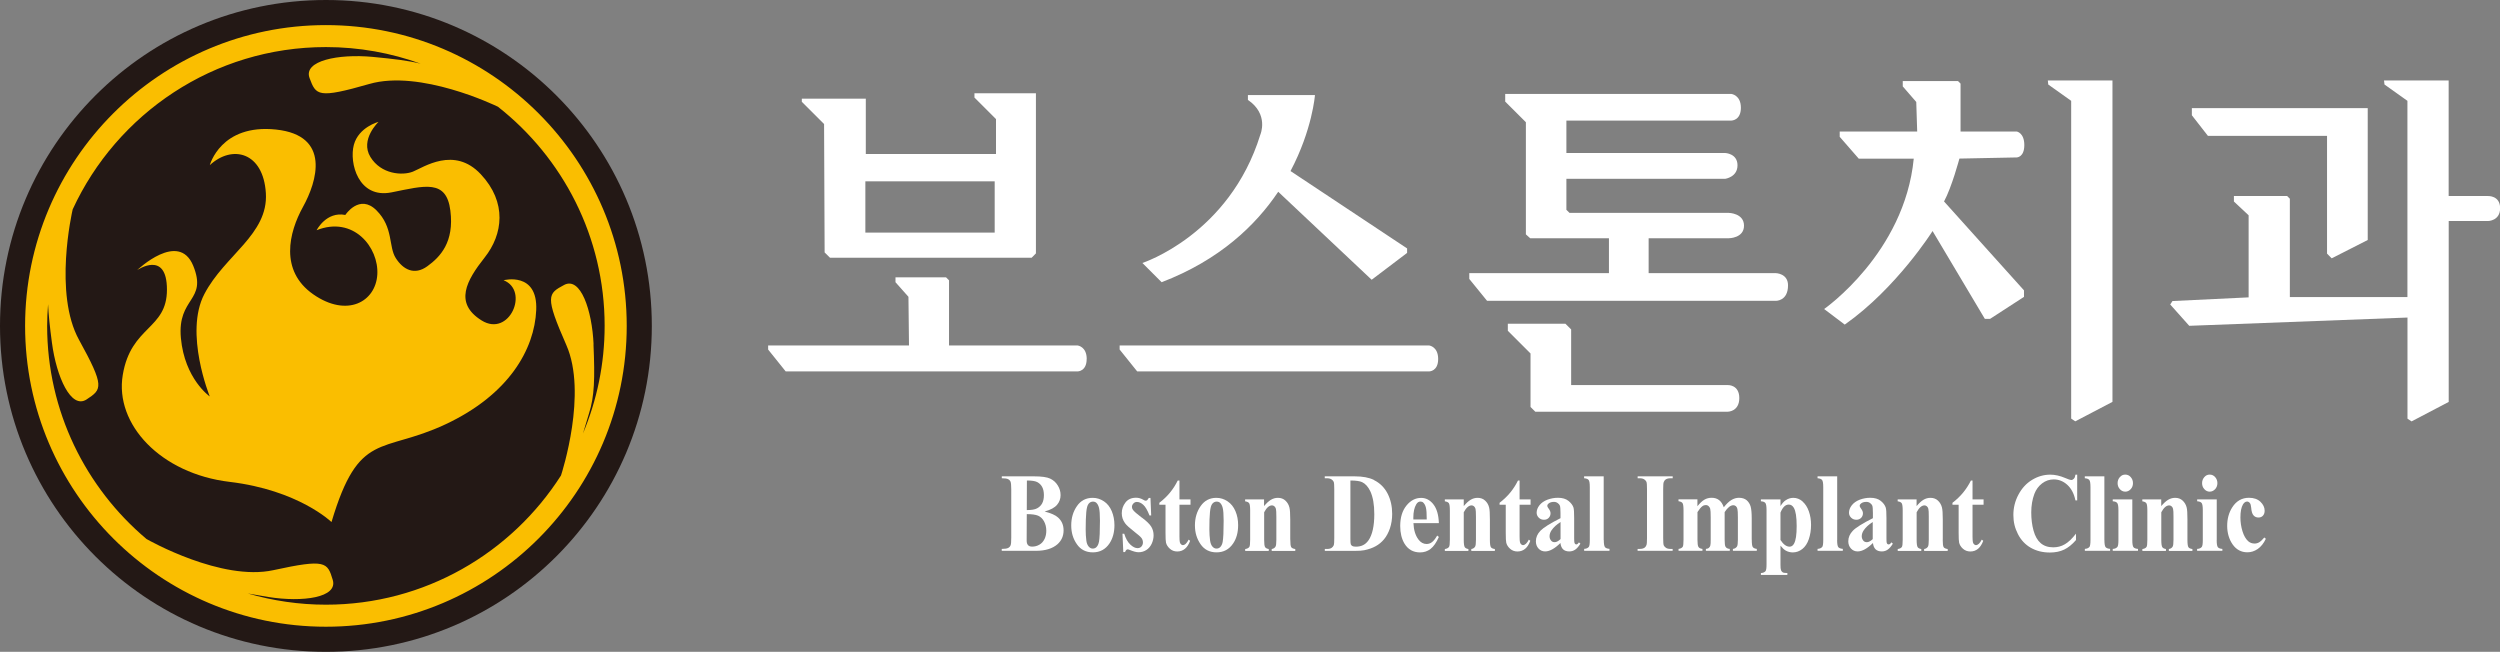
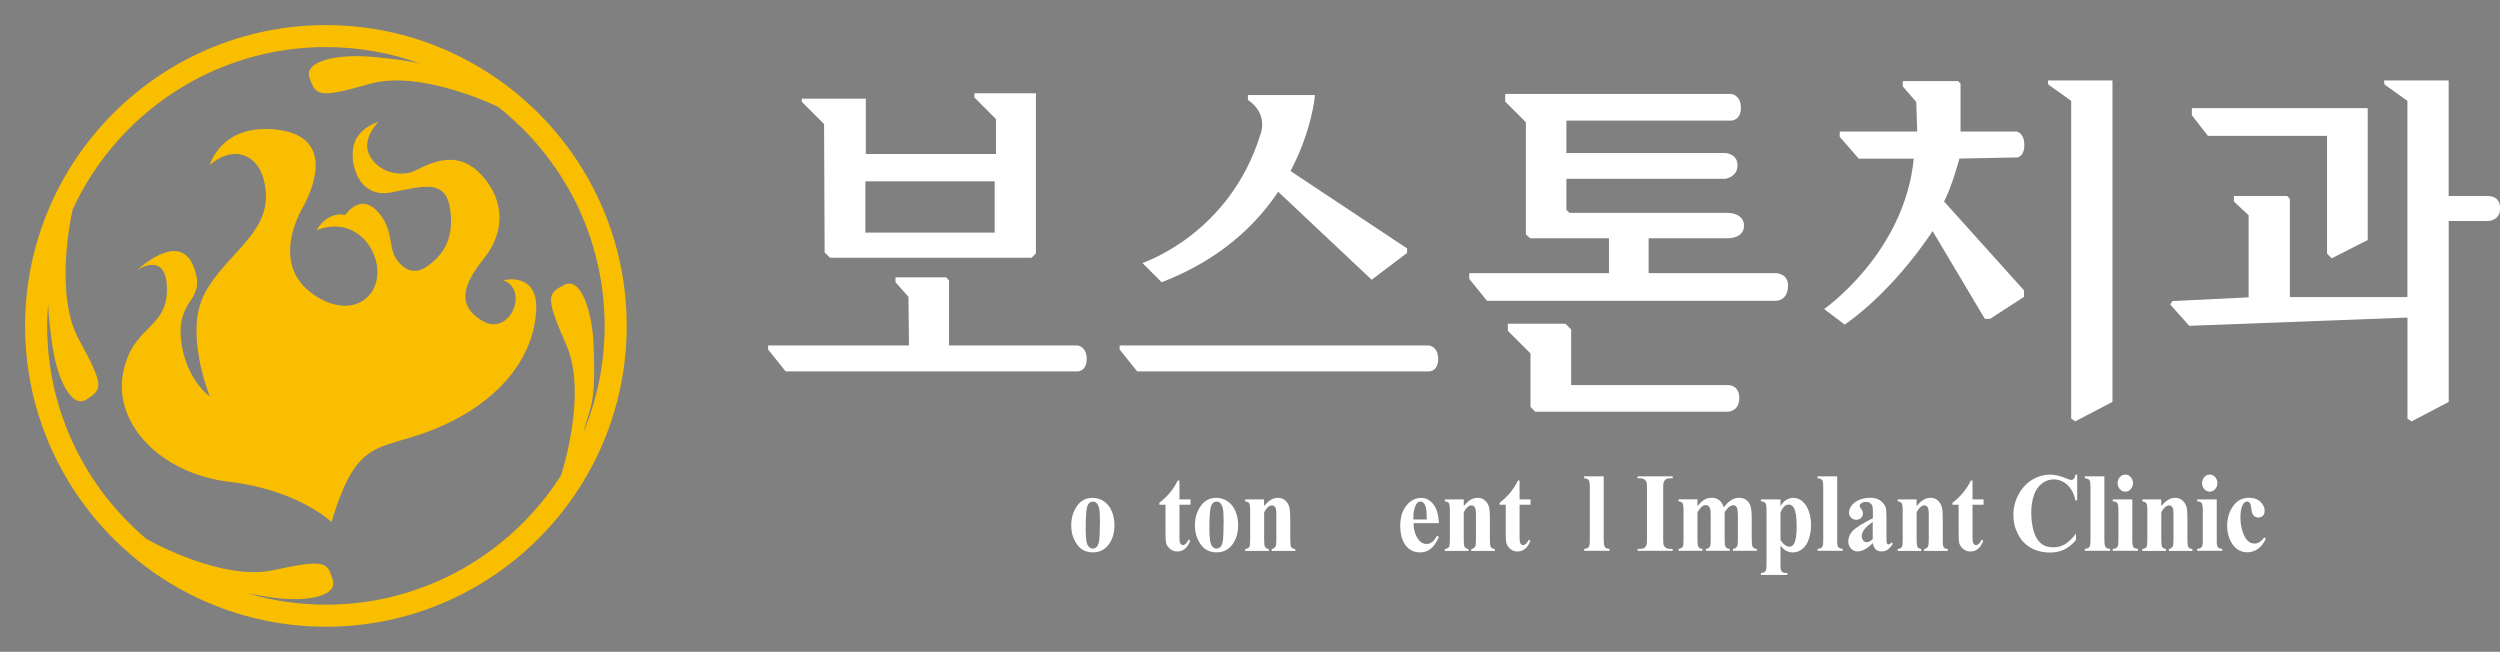
<svg xmlns="http://www.w3.org/2000/svg" id="_레이어_1" data-name="레이어 1" viewBox="0 0 457.18 119.2">
  <rect x="0" y="0" width="457.18" height="119.2" fill="#808080" stroke="none" />
  <defs>
    <style>      .cls-1 {        fill: #fff;      }      .cls-2 {        fill: #fabe00;      }      .cls-3 {        fill: #231815;      }    </style>
  </defs>
  <g>
-     <path class="cls-3" d="M119.2,59.6c0,32.91-26.68,59.6-59.6,59.6S0,92.52,0,59.6,26.68,0,59.6,0s59.6,26.69,59.6,59.6Z" />
    <path class="cls-2" d="M60.6,95.45s-6.02-5.83-18.61-7.33c-12.59-1.5-21.05-10.53-19.54-19.55,1.5-9.02,8.08-8.27,8.08-15.6s-5.45-3.57-5.45-3.57c0,0,7.61-7.29,10.26-.79,2.64,6.51-2.95,5.7-2.26,13.21.69,7.5,5.28,10.68,5.28,10.68,0,0-4.71-11.6-.99-18.72,3.71-7.12,11.71-10.91,11.25-18.45-.46-7.54-6.16-8.92-10.25-5.13,0,0,1.99-7.58,12.1-6.51,10.1,1.07,7.5,9.53,4.93,14.16-2.56,4.63-4.32,11.64,1.88,15.97,6.2,4.32,11.41,1.37,11.72-3.6.31-4.98-4.37-10.8-11.1-8.12,0,0,1.76-3.48,5.25-2.79,0,0,2.58-3.96,5.7-.84,3.12,3.12,2.18,6.62,3.52,8.72,1.34,2.11,3.41,3.22,5.78,1.5,2.37-1.72,4.94-4.4,4.21-10.18-.73-5.78-4.67-4.55-10.76-3.33-6.09,1.22-7.77-5.43-6.89-8.69.88-3.26,4.52-4.21,4.52-4.21,0,0-3.44,3.25-1.49,6.43,1.95,3.18,5.85,3.44,7.77,2.68,1.92-.77,7.55-4.71,12.4.46,4.86,5.17,4.06,11.02.73,15.23s-5.66,8.34-.57,11.52c5.09,3.18,8.8-5.47,4.02-7.35,0,0,6.28-1.65,5.97,5.47-.31,7.12-4.96,15.44-16.62,20.89-11.66,5.45-15.8,1.04-20.81,17.84Z" />
    <path class="cls-2" d="M59.6,4.59C29.27,4.59,4.59,29.27,4.59,59.6s24.67,55.01,55.01,55.01,55.01-24.67,55.01-55.01S89.93,4.59,59.6,4.59ZM108.55,62.99c-.27-6.28-2.4-12.47-5.39-10.88-2.99,1.6-3.54,2.01.41,11,3.87,8.8-.78,23.23-.98,23.84-9.06,14.19-24.94,23.63-42.99,23.63-4.96,0-9.75-.73-14.29-2.05,1.14.21,2.38.42,3.81.65,6.2.98,12.7.12,11.73-3.13-.98-3.24-1.27-3.87-10.87-1.78-9.45,2.06-22.78-5.46-23.19-5.7-11.1-9.36-18.17-23.36-18.17-38.98,0-1.33.07-2.65.17-3.96.08,1.91.32,4.16.71,7.07.82,6.23,3.5,12.2,6.33,10.35,2.83-1.86,3.35-2.32-1.39-10.92-4.64-8.43-1.29-23.23-1.15-23.84,8.08-17.5,25.79-29.68,46.3-29.68,6.09,0,11.93,1.08,17.35,3.04-2.21-.55-4.92-.88-8.83-1.25-6.26-.57-12.68.71-11.5,3.88,1.18,3.17,1.51,3.78,10.95,1.07,9.24-2.66,22.92,3.89,23.5,4.17,11.87,9.34,19.51,23.82,19.51,40.06,0,6.97-1.41,13.62-3.96,19.69.42-1.33.76-2.6,1.1-3.66,1-3.12,1.09-6.37.82-12.65Z" />
  </g>
  <g>
    <path class="cls-1" d="M150.8,46.16l.98.97h36.88l.78-.79v-29.29h-11.24v.79l3.94,3.94v6.38h-23.81v-10.12h-11.7v.58l4.07,4.06.1,23.46ZM158.25,33.16h23.65v9.38h-23.65v-9.38Z" />
    <path class="cls-1" d="M198.73,65.65c0-2.27-1.64-2.47-1.64-2.47h-23.54v-11.92l-.54-.54h-9.25v.89l2.37,2.67.1,8.9h-25.76v.74l3.21,4h53.4s1.64,0,1.64-2.27Z" />
    <path class="cls-1" d="M233.74,35.06l17.1,16.1,6.48-4.91v-.82l-21.32-14.15c3.99-7.54,4.47-13.89,4.47-13.89h-12.26v.88c3.9,2.65,2.27,6.36,2.27,6.36-5.66,18.3-21.57,23.46-21.57,23.46l3.52,3.52c10.6-4.06,17.21-10.41,21.32-16.54Z" />
    <path class="cls-1" d="M261.37,67.92s1.63,0,1.63-2.27-1.63-2.47-1.63-2.47h-56.62v.74l3.21,4h53.41Z" />
    <path class="cls-1" d="M324.75,55.01s2.23.08,2.23-2.83c0-2.19-2.23-2.23-2.23-2.23h-23.26v-6.38h14.65s2.79,0,2.79-2.3-2.79-2.34-2.79-2.34h-29.12l-.57-.56v-5.67h29.04s2.25-.3,2.25-2.47-2.25-2.25-2.25-2.25h-29.04v-5.93h30.17s1.74,0,1.74-2.34-1.74-2.53-1.74-2.53h-41.36v1.4l3.78,3.77v20.51l.79.71h14.4v6.38h-25.54v1.06l3.25,4h52.8Z" />
    <path class="cls-1" d="M318.07,72.8c0-2.49-2.11-2.38-2.11-2.38h-28.64v-10.18l-1.05-1.04h-10.53v1.29l4.15,4.15v9.78l.87.87h35.2s2.11,0,2.11-2.5Z" />
    <path class="cls-1" d="M370.14,53.11l-14.63-16.27c1.43-2.64,2.81-7.84,2.81-7.84l10.48-.21s1.39,0,1.39-2.26-1.39-2.48-1.39-2.48h-10.27v-8.76l-.46-.46h-10.11v.97l2.47,2.85.17,5.41h-14.17v.96l3.48,3.99h10.06c-1.68,17.28-16.39,27.5-16.39,27.5l3.77,2.85c9.48-6.66,16.06-17.11,16.06-17.11l9.56,16.06h.96l6.2-4.02v-1.18Z" />
    <polygon class="cls-1" points="425.55 24.85 425.55 46.38 426.4 47.24 432.99 43.89 432.99 19.78 400.83 19.78 400.83 21.08 403.77 24.85 425.55 24.85" />
    <path class="cls-1" d="M454.96,35.84h-7.17V14.71h-11.82l.09.75,4.19,2.98v35.89h-21.5v-17.99l-.5-.5h-9.73v1.01l2.69,2.52v15.01l-13.92.67-.42.63,3.48,3.9,39.91-1.51v18.49l.75.5,6.79-3.56v-33.08h7.17s2.23,0,2.23-2.35-2.23-2.22-2.23-2.22Z" />
-     <path class="cls-1" d="M191.04,93.54c1.08-.3,1.84-.71,2.27-1.23.43-.51.64-1.1.64-1.76s-.17-1.22-.51-1.77c-.34-.56-.8-.97-1.38-1.25-.58-.28-1.58-.42-2.98-.42h-5.88v.35c.57,0,.96.06,1.16.17.21.11.36.27.44.46.08.2.13.66.13,1.41v8.84c0,.75-.04,1.21-.13,1.4-.08.19-.22.35-.43.46-.21.12-.6.18-1.18.18v.35h6.23c1.74,0,3.06-.41,3.97-1.21.74-.67,1.11-1.51,1.11-2.53,0-.97-.34-1.75-1.02-2.36-.47-.43-1.29-.79-2.46-1.09ZM187.79,87.87c.87,0,1.5.09,1.89.29.39.21.69.5.9.89.21.39.32.89.32,1.5s-.11,1.11-.32,1.5c-.21.39-.52.69-.93.91-.4.22-1.03.32-1.88.32l.02-5.41ZM191.01,98.58c-.22.45-.53.8-.94,1.03-.41.24-.85.35-1.33.35-.33,0-.57-.09-.74-.27-.17-.18-.25-.45-.25-.81v-.5l.02-4.36c.91,0,1.6.09,2.06.28.46.2.83.55,1.1,1.05.27.5.41,1.07.41,1.71,0,.56-.11,1.06-.32,1.51Z" />
    <path class="cls-1" d="M201.86,91.67c-.63-.42-1.31-.63-2.04-.63-1.22,0-2.18.5-2.87,1.5-.7,1-1.05,2.18-1.05,3.53s.34,2.46,1.03,3.45c.68.99,1.66,1.49,2.93,1.49s2.3-.54,3.03-1.63c.6-.9.91-2.01.91-3.35,0-.92-.17-1.78-.49-2.55-.33-.78-.8-1.38-1.43-1.8ZM200.96,99.11c-.08.41-.23.73-.47.96-.18.17-.4.25-.67.25s-.52-.12-.74-.38c-.21-.25-.36-.61-.42-1.09-.08-.63-.12-1.3-.12-2.02,0-1.36.04-2.42.11-3.18.07-.76.21-1.27.43-1.53.21-.26.48-.39.79-.39.25,0,.45.07.61.21.22.2.39.51.5.94.11.43.17,1.21.17,2.35,0,1.94-.06,3.23-.18,3.87Z" />
-     <path class="cls-1" d="M208.79,94.65c-.88-.67-1.42-1.14-1.61-1.42-.12-.17-.18-.34-.18-.52,0-.24.09-.45.27-.64.17-.18.38-.28.63-.28.39,0,.78.17,1.17.52.39.35.77,1,1.14,1.96h.31l-.13-3.21h-.31c-.15.24-.25.38-.32.43-.07.05-.15.07-.27.07-.1,0-.24-.05-.4-.16-.43-.25-.87-.38-1.33-.38-.85,0-1.5.29-1.95.88-.45.59-.67,1.24-.67,1.96,0,.67.2,1.27.6,1.82.27.38.87.91,1.79,1.63.62.48,1.03.83,1.21,1.07.18.24.27.51.27.84,0,.28-.1.52-.27.72-.18.2-.42.3-.71.3-.42,0-.87-.22-1.33-.66-.47-.44-.84-1.1-1.11-1.98h-.32l.15,3.36h.32c.13-.34.29-.5.49-.5.07,0,.19.04.37.11.67.28,1.21.42,1.61.42.51,0,.98-.13,1.41-.4.43-.27.75-.65.99-1.15.23-.5.35-1.02.35-1.54,0-.58-.14-1.1-.42-1.57-.28-.47-.86-1.04-1.75-1.7Z" />
    <path class="cls-1" d="M215.68,87.87h-.3c-.4.81-.87,1.54-1.41,2.2-.54.66-1.19,1.29-1.96,1.88v.35h1.13v5.09c0,1,.03,1.62.09,1.85.1.41.34.78.71,1.11.37.33.81.5,1.35.5,1.08,0,1.87-.65,2.35-1.95l-.27-.22c-.34.67-.69,1.01-1.08,1.01-.09,0-.2-.05-.3-.14-.11-.1-.19-.22-.23-.39-.04-.16-.07-.51-.07-1.05v-5.81h2.02v-.97h-2.02v-3.46Z" />
    <path class="cls-1" d="M224.48,91.67c-.63-.42-1.31-.63-2.04-.63-1.22,0-2.17.5-2.87,1.5-.7,1-1.05,2.18-1.05,3.53s.35,2.46,1.03,3.45c.68.99,1.66,1.49,2.93,1.49s2.3-.54,3.03-1.63c.61-.9.91-2.01.91-3.35,0-.92-.16-1.78-.49-2.55-.33-.78-.81-1.38-1.44-1.8ZM223.59,99.11c-.08.41-.23.73-.47.96-.18.17-.41.25-.67.25s-.52-.12-.74-.38c-.21-.25-.35-.61-.42-1.09-.08-.63-.13-1.3-.13-2.02,0-1.36.03-2.42.11-3.18.07-.76.21-1.27.43-1.53.22-.26.48-.39.79-.39.25,0,.46.07.61.21.22.2.39.51.5.94.11.43.17,1.21.17,2.35,0,1.94-.06,3.23-.18,3.87Z" />
    <path class="cls-1" d="M235.95,98.68v-3.67c0-1.09-.05-1.82-.15-2.2-.12-.5-.37-.92-.73-1.26-.36-.34-.82-.51-1.37-.51-.46,0-.89.12-1.29.36-.4.24-.81.63-1.25,1.15v-1.22h-3.46v.35c.37.05.62.17.74.35.12.18.18.63.18,1.35v5.32c0,.73-.05,1.16-.15,1.32-.15.21-.41.34-.76.38v.35h4.31v-.35c-.32-.05-.55-.16-.67-.35-.12-.19-.17-.64-.17-1.34v-5.03c.44-.84.92-1.26,1.44-1.26.16,0,.3.06.43.17.13.11.22.26.28.46.05.2.08.69.08,1.46v4.19c0,.67-.05,1.08-.15,1.25-.14.25-.38.4-.7.45v.35h4.31v-.35c-.37-.05-.62-.16-.74-.34-.12-.18-.17-.63-.17-1.36Z" />
-     <path class="cls-1" d="M251.26,87.77c-.89-.44-2.06-.66-3.53-.66h-5.47v.35h.41c.34,0,.62.07.82.2.2.13.33.29.41.46.07.18.1.62.1,1.32v8.96c0,.71-.03,1.13-.08,1.28-.09.22-.23.39-.42.52-.19.12-.46.19-.82.19h-.41v.35h5.47c.79,0,1.37-.04,1.74-.12.83-.17,1.53-.42,2.1-.74.58-.32,1.09-.74,1.52-1.26.44-.53.8-1.19,1.08-2,.27-.81.41-1.69.41-2.64,0-1.39-.28-2.63-.84-3.72-.57-1.1-1.39-1.92-2.48-2.46ZM250.24,98.83c-.53.77-1.29,1.14-2.28,1.14-.3,0-.54-.04-.7-.15-.11-.07-.19-.16-.24-.29-.05-.12-.07-.47-.07-1.03v-10.63c1,0,1.71.1,2.14.3.61.29,1.11.85,1.5,1.67.49,1.05.73,2.44.73,4.19,0,2.17-.36,3.77-1.07,4.8Z" />
    <path class="cls-1" d="M262.12,92.21c-.63-.78-1.37-1.16-2.23-1.16-1.03,0-1.92.46-2.68,1.39-.76.93-1.15,2.18-1.15,3.75,0,1.28.26,2.35.78,3.22.65,1.07,1.6,1.61,2.85,1.61.73,0,1.37-.21,1.92-.64.56-.43,1.06-1.16,1.52-2.19l-.31-.25c-.34.58-.65.98-.95,1.2-.29.23-.63.34-.99.34-.58,0-1.09-.28-1.5-.84-.54-.73-.85-1.71-.9-2.97h4.65c-.05-1.53-.39-2.68-1.02-3.46ZM258.46,95v-.35c0-1.02.18-1.83.53-2.42.2-.34.45-.51.77-.51.21,0,.38.06.5.18.22.21.39.5.49.9.11.4.16,1.13.16,2.19h-2.45Z" />
    <path class="cls-1" d="M272.46,98.68v-3.67c0-1.09-.04-1.82-.14-2.2-.12-.5-.36-.92-.73-1.26-.36-.34-.82-.51-1.37-.51-.46,0-.89.12-1.29.36-.4.24-.81.63-1.25,1.15v-1.22h-3.46v.35c.38.05.62.17.74.35.12.18.18.63.18,1.35v5.32c0,.73-.05,1.16-.16,1.32-.15.21-.41.34-.76.38v.35h4.31v-.35c-.33-.05-.55-.16-.67-.35-.12-.19-.18-.64-.18-1.34v-5.03c.45-.84.93-1.26,1.44-1.26.16,0,.3.06.43.17.13.11.22.26.28.46.05.2.08.69.08,1.46v4.19c0,.67-.05,1.08-.15,1.25-.14.25-.38.4-.7.45v.35h4.31v-.35c-.38-.05-.62-.16-.73-.34-.12-.18-.18-.63-.18-1.36Z" />
    <path class="cls-1" d="M277.91,87.87h-.31c-.4.81-.87,1.54-1.41,2.2-.54.66-1.2,1.29-1.96,1.88v.35h1.13v5.09c0,1,.03,1.62.09,1.85.1.41.33.78.7,1.11.37.33.82.5,1.35.5,1.09,0,1.87-.65,2.35-1.95l-.27-.22c-.34.67-.7,1.01-1.08,1.01-.1,0-.2-.05-.31-.14-.11-.1-.19-.22-.23-.39-.04-.16-.07-.51-.07-1.05v-5.81h2.01v-.97h-2.01v-3.46Z" />
-     <path class="cls-1" d="M288.26,99.56c-.07,0-.14-.03-.2-.08-.06-.05-.11-.13-.14-.25-.03-.11-.05-.38-.05-.81v-3.65c0-1.01-.04-1.66-.12-1.94-.14-.44-.45-.85-.92-1.23-.47-.38-1.11-.57-1.92-.57-.67,0-1.31.12-1.93.35-.62.24-1.11.58-1.45,1.01-.35.44-.52.9-.52,1.38,0,.34.13.64.39.9.25.25.57.38.95.38.36,0,.65-.12.87-.35.22-.23.33-.51.33-.84,0-.27-.12-.55-.34-.84-.17-.21-.25-.38-.25-.53,0-.16.08-.3.24-.42.25-.2.58-.29.98-.29.25,0,.47.07.67.21.2.14.33.29.41.48.07.18.11.63.11,1.34v.95c-1.88.95-3.09,1.71-3.66,2.29-.56.58-.84,1.22-.84,1.94,0,.53.16.97.48,1.32.32.35.73.53,1.21.53.83,0,1.76-.52,2.8-1.54.06.52.22.9.49,1.16.27.25.65.38,1.13.38.41,0,.77-.11,1.1-.34.32-.22.63-.59.93-1.08l-.27-.24c-.16.25-.32.38-.48.38ZM285.37,98.59c-.4.38-.76.56-1.06.56-.28,0-.49-.09-.64-.27-.2-.24-.3-.5-.3-.81,0-.37.12-.73.36-1.09.37-.54.91-1.05,1.65-1.52v3.13Z" />
    <path class="cls-1" d="M293.27,98.77v-11.66h-3.58v.35c.41.03.69.13.83.32.14.18.21.61.21,1.28v9.71c0,.67-.06,1.08-.18,1.24-.18.22-.47.35-.85.36v.35h4.63v-.35c-.41-.03-.69-.14-.83-.32-.14-.19-.21-.62-.21-1.29Z" />
-     <path class="cls-1" d="M299.46,87.46h.4c.34,0,.62.07.82.2.2.13.33.29.41.46.07.18.1.62.1,1.32v8.96c0,.69-.03,1.12-.1,1.28-.09.23-.21.39-.36.49-.22.14-.5.21-.86.21h-.4v.35h6.41v-.35h-.41c-.34,0-.62-.07-.81-.2-.2-.13-.33-.29-.41-.46-.07-.17-.1-.62-.1-1.32v-8.96c0-.69.03-1.12.1-1.28.09-.23.21-.39.37-.49.22-.14.5-.21.86-.21h.41v-.35h-6.41v.35Z" />
+     <path class="cls-1" d="M299.46,87.46h.4c.34,0,.62.07.82.2.2.13.33.29.41.46.07.18.1.62.1,1.32v8.96c0,.69-.03,1.12-.1,1.28-.09.23-.21.39-.36.49-.22.14-.5.21-.86.21h-.4v.35h6.41v-.35h-.41c-.34,0-.62-.07-.81-.2-.2-.13-.33-.29-.41-.46-.07-.17-.1-.62-.1-1.32v-8.96c0-.69.03-1.12.1-1.28.09-.23.21-.39.37-.49.22-.14.5-.21.86-.21h.41v-.35h-6.41Z" />
    <path class="cls-1" d="M320.34,98.68v-3.86c0-1.01-.07-1.74-.2-2.2-.14-.46-.38-.84-.72-1.14-.35-.29-.82-.45-1.41-.45-.48,0-.95.14-1.39.41-.45.27-.91.72-1.39,1.33-.2-.59-.48-1.02-.85-1.31-.37-.29-.82-.43-1.37-.43-.48,0-.91.11-1.31.34-.4.23-.83.63-1.29,1.21v-1.27h-3.46v.35c.38.05.62.17.74.35.12.18.18.63.18,1.35v5.32c0,.73-.05,1.16-.15,1.32-.16.21-.41.34-.76.38v.35h4.37v-.35c-.37-.04-.62-.17-.74-.38-.12-.21-.17-.65-.17-1.32v-5.03c.32-.51.62-.87.9-1.08.2-.15.42-.21.66-.21.16,0,.32.06.46.18.14.12.25.29.31.5.06.21.09.75.09,1.6v4.04c0,.55-.02.91-.07,1.08-.04.17-.13.31-.26.42-.13.12-.32.18-.55.2v.35h4.37v-.35c-.39-.03-.65-.16-.79-.42-.1-.17-.15-.6-.15-1.28v-5.03c.27-.42.54-.73.8-.94.27-.21.53-.32.79-.32.17,0,.32.06.46.17.13.11.22.28.28.5.06.23.09.76.09,1.59v4.03c0,.65-.05,1.07-.16,1.25-.17.26-.41.41-.75.45v.35h4.37v-.35c-.38-.05-.62-.17-.74-.35-.12-.17-.18-.62-.18-1.35Z" />
    <path class="cls-1" d="M329.64,91.69c-.51-.43-1.08-.65-1.69-.65-.52,0-1,.16-1.44.47-.31.21-.61.56-.91,1.04v-1.23h-3.58v.35c.41.03.68.13.82.32.14.18.21.62.21,1.29v9.94c0,.65-.06,1.06-.18,1.22-.19.22-.47.34-.85.35v.35h4.84v-.35c-.42,0-.7-.04-.84-.12-.14-.08-.25-.21-.32-.39-.07-.18-.1-.51-.1-1v-3.5c.34.42.65.72.95.9.41.23.84.34,1.3.34.64,0,1.22-.21,1.74-.62.52-.41.92-1.01,1.19-1.8.27-.79.41-1.66.41-2.61,0-.88-.13-1.71-.4-2.48-.27-.77-.66-1.37-1.17-1.81ZM328.09,99.4c-.21.38-.48.57-.81.57-.6,0-1.15-.41-1.68-1.22v-5.01c.4-.98.9-1.47,1.51-1.47.39,0,.7.2.93.59.35.6.52,1.71.52,3.33s-.16,2.65-.48,3.22Z" />
    <path class="cls-1" d="M335.97,98.77v-11.66h-3.59v.35c.41.03.68.13.83.32.14.18.21.61.21,1.28v9.71c0,.67-.06,1.08-.18,1.24-.19.22-.47.35-.86.36v.35h4.62v-.35c-.41-.03-.69-.14-.83-.32-.14-.19-.21-.62-.21-1.29Z" />
    <path class="cls-1" d="M345.36,99.56c-.07,0-.14-.03-.2-.08-.06-.05-.11-.13-.14-.25-.03-.11-.04-.38-.04-.81v-3.65c0-1.01-.04-1.66-.13-1.94-.14-.44-.44-.85-.91-1.23-.47-.38-1.11-.57-1.92-.57-.67,0-1.31.12-1.93.35-.62.24-1.1.58-1.44,1.01-.35.44-.52.9-.52,1.38,0,.34.13.64.39.9.26.25.57.38.96.38.35,0,.64-.12.87-.35.22-.23.33-.51.33-.84,0-.27-.12-.55-.34-.84-.17-.21-.25-.38-.25-.53,0-.16.08-.3.24-.42.25-.2.58-.29.98-.29.25,0,.48.07.67.21.2.14.33.29.41.48.07.18.11.63.11,1.34v.95c-1.88.95-3.1,1.71-3.66,2.29-.56.58-.84,1.22-.84,1.94,0,.53.17.97.49,1.32.32.35.73.53,1.22.53.82,0,1.76-.52,2.8-1.54.06.52.22.9.49,1.16.27.25.65.38,1.13.38.41,0,.77-.11,1.09-.34.32-.22.63-.59.93-1.08l-.27-.24c-.16.25-.33.38-.48.38ZM342.47,98.59c-.41.38-.76.56-1.07.56-.27,0-.49-.09-.64-.27-.2-.24-.3-.5-.3-.81,0-.37.12-.73.36-1.09.36-.54.91-1.05,1.65-1.52v3.13Z" />
    <path class="cls-1" d="M355.28,98.68v-3.67c0-1.09-.05-1.82-.15-2.2-.12-.5-.37-.92-.73-1.26-.36-.34-.82-.51-1.37-.51-.46,0-.89.12-1.29.36-.4.24-.81.63-1.25,1.15v-1.22h-3.46v.35c.38.05.62.17.74.35.12.18.18.63.18,1.35v5.32c0,.73-.05,1.16-.15,1.32-.15.21-.41.34-.76.38v.35h4.31v-.35c-.32-.05-.55-.16-.67-.35-.12-.19-.18-.64-.18-1.34v-5.03c.44-.84.93-1.26,1.44-1.26.16,0,.3.06.43.17.13.11.22.26.27.46.06.2.08.69.08,1.46v4.19c0,.67-.05,1.08-.15,1.25-.14.25-.38.4-.7.45v.35h4.31v-.35c-.37-.05-.62-.16-.74-.34-.12-.18-.17-.63-.17-1.36Z" />
    <path class="cls-1" d="M360.73,87.87h-.3c-.41.81-.88,1.54-1.42,2.2-.54.66-1.19,1.29-1.96,1.88v.35h1.13v5.09c0,1,.03,1.62.09,1.85.1.41.33.78.7,1.11.37.33.82.5,1.35.5,1.09,0,1.87-.65,2.36-1.95l-.27-.22c-.34.67-.7,1.01-1.08,1.01-.09,0-.19-.05-.31-.14-.11-.1-.19-.22-.23-.39-.04-.16-.07-.51-.07-1.05v-5.81h2.02v-.97h-2.02v-3.46Z" />
    <path class="cls-1" d="M379.26,87.54c-.14.15-.31.24-.5.24-.16,0-.51-.12-1.07-.36-.96-.41-1.88-.62-2.75-.62-1.18,0-2.29.32-3.34.96-1.05.64-1.87,1.54-2.49,2.71-.62,1.16-.92,2.4-.92,3.7s.27,2.39.83,3.49c.55,1.09,1.34,1.93,2.35,2.51,1.02.58,2.18.87,3.5.87.99,0,1.87-.18,2.62-.54.74-.36,1.46-.94,2.15-1.74v-1.17c-.71.92-1.39,1.57-2.04,1.94-.64.38-1.35.56-2.12.56-.94,0-1.71-.26-2.3-.77-.59-.51-1.02-1.27-1.3-2.28-.28-1-.42-2.12-.42-3.34s.19-2.37.57-3.38c.3-.79.77-1.43,1.41-1.92.64-.49,1.36-.73,2.13-.73.92,0,1.75.33,2.48.99.73.66,1.23,1.61,1.49,2.85h.32v-4.71h-.32c-.04.33-.13.58-.28.74Z" />
    <path class="cls-1" d="M384.83,98.77v-11.66h-3.58v.35c.41.03.68.13.83.32.14.18.21.61.21,1.28v9.71c0,.67-.07,1.08-.18,1.24-.19.22-.47.35-.85.36v.35h4.62v-.35c-.41-.03-.68-.14-.83-.32-.14-.19-.21-.62-.21-1.29Z" />
    <path class="cls-1" d="M388.66,89.91c.39,0,.71-.16.99-.46.28-.3.41-.67.41-1.1s-.14-.8-.41-1.1c-.27-.31-.6-.46-1-.46s-.71.15-.99.46c-.27.31-.41.67-.41,1.1s.14.8.41,1.1c.27.3.6.46.99.46Z" />
    <path class="cls-1" d="M389.94,98.77v-7.45h-3.58v.35c.41.03.68.13.82.32.15.18.22.62.22,1.29v5.5c0,.67-.06,1.08-.19,1.24-.19.22-.47.35-.85.36v.35h4.62v-.35c-.41-.03-.69-.14-.83-.32-.14-.19-.21-.62-.21-1.29Z" />
    <path class="cls-1" d="M400.02,98.68v-3.67c0-1.09-.04-1.82-.14-2.2-.12-.5-.37-.92-.73-1.26-.36-.34-.82-.51-1.37-.51-.46,0-.89.12-1.29.36-.4.24-.82.63-1.26,1.15v-1.22h-3.46v.35c.37.05.62.17.74.35.12.18.18.63.18,1.35v5.32c0,.73-.05,1.16-.15,1.32-.15.21-.4.34-.76.38v.35h4.31v-.35c-.32-.05-.55-.16-.67-.35-.12-.19-.18-.64-.18-1.34v-5.03c.45-.84.93-1.26,1.45-1.26.16,0,.3.06.43.17.13.11.22.26.27.46.06.2.08.69.08,1.46v4.19c0,.67-.05,1.08-.15,1.25-.14.25-.38.4-.7.45v.35h4.31v-.35c-.38-.05-.62-.16-.73-.34-.12-.18-.18-.63-.18-1.36Z" />
    <path class="cls-1" d="M405.38,98.77v-7.45h-3.58v.35c.41.03.68.13.82.32.14.18.21.62.21,1.29v5.5c0,.67-.06,1.08-.19,1.24-.18.22-.46.35-.85.36v.35h4.62v-.35c-.41-.03-.69-.14-.83-.32-.14-.19-.21-.62-.21-1.29Z" />
    <path class="cls-1" d="M405.09,89.45c.27-.3.41-.67.41-1.1s-.14-.8-.41-1.1c-.27-.31-.6-.46-1-.46s-.71.15-.98.46c-.27.31-.41.67-.41,1.1s.13.8.41,1.1c.27.3.6.46.98.46s.72-.16,1-.46Z" />
    <path class="cls-1" d="M413.14,99.17c-.26.15-.54.23-.84.23-.45,0-.84-.14-1.17-.43-.44-.4-.79-1-1.04-1.81-.25-.81-.38-1.65-.38-2.54,0-1.07.16-1.86.47-2.38.21-.34.46-.52.75-.52.19,0,.35.09.49.25.14.16.22.46.26.88.05.67.19,1.14.43,1.4.23.26.53.39.89.39s.62-.11.83-.34c.21-.23.31-.53.31-.91,0-.6-.26-1.14-.77-1.63-.52-.49-1.21-.73-2.09-.73-1.3,0-2.33.59-3.07,1.76-.62.97-.92,2.1-.92,3.38s.34,2.46,1.01,3.41c.67.94,1.57,1.42,2.69,1.42.67,0,1.29-.2,1.89-.61.59-.41,1.09-1.03,1.48-1.86l-.28-.24c-.36.43-.67.72-.94.88Z" />
    <polygon class="cls-1" points="374.57 15.46 378.76 18.44 378.76 29.59 378.76 54.33 378.76 58.06 378.76 76.55 379.51 77.05 386.31 73.49 386.31 56.94 386.31 40.41 386.31 35.84 386.31 22.75 386.31 14.71 374.49 14.71 374.57 15.46" />
  </g>
</svg>